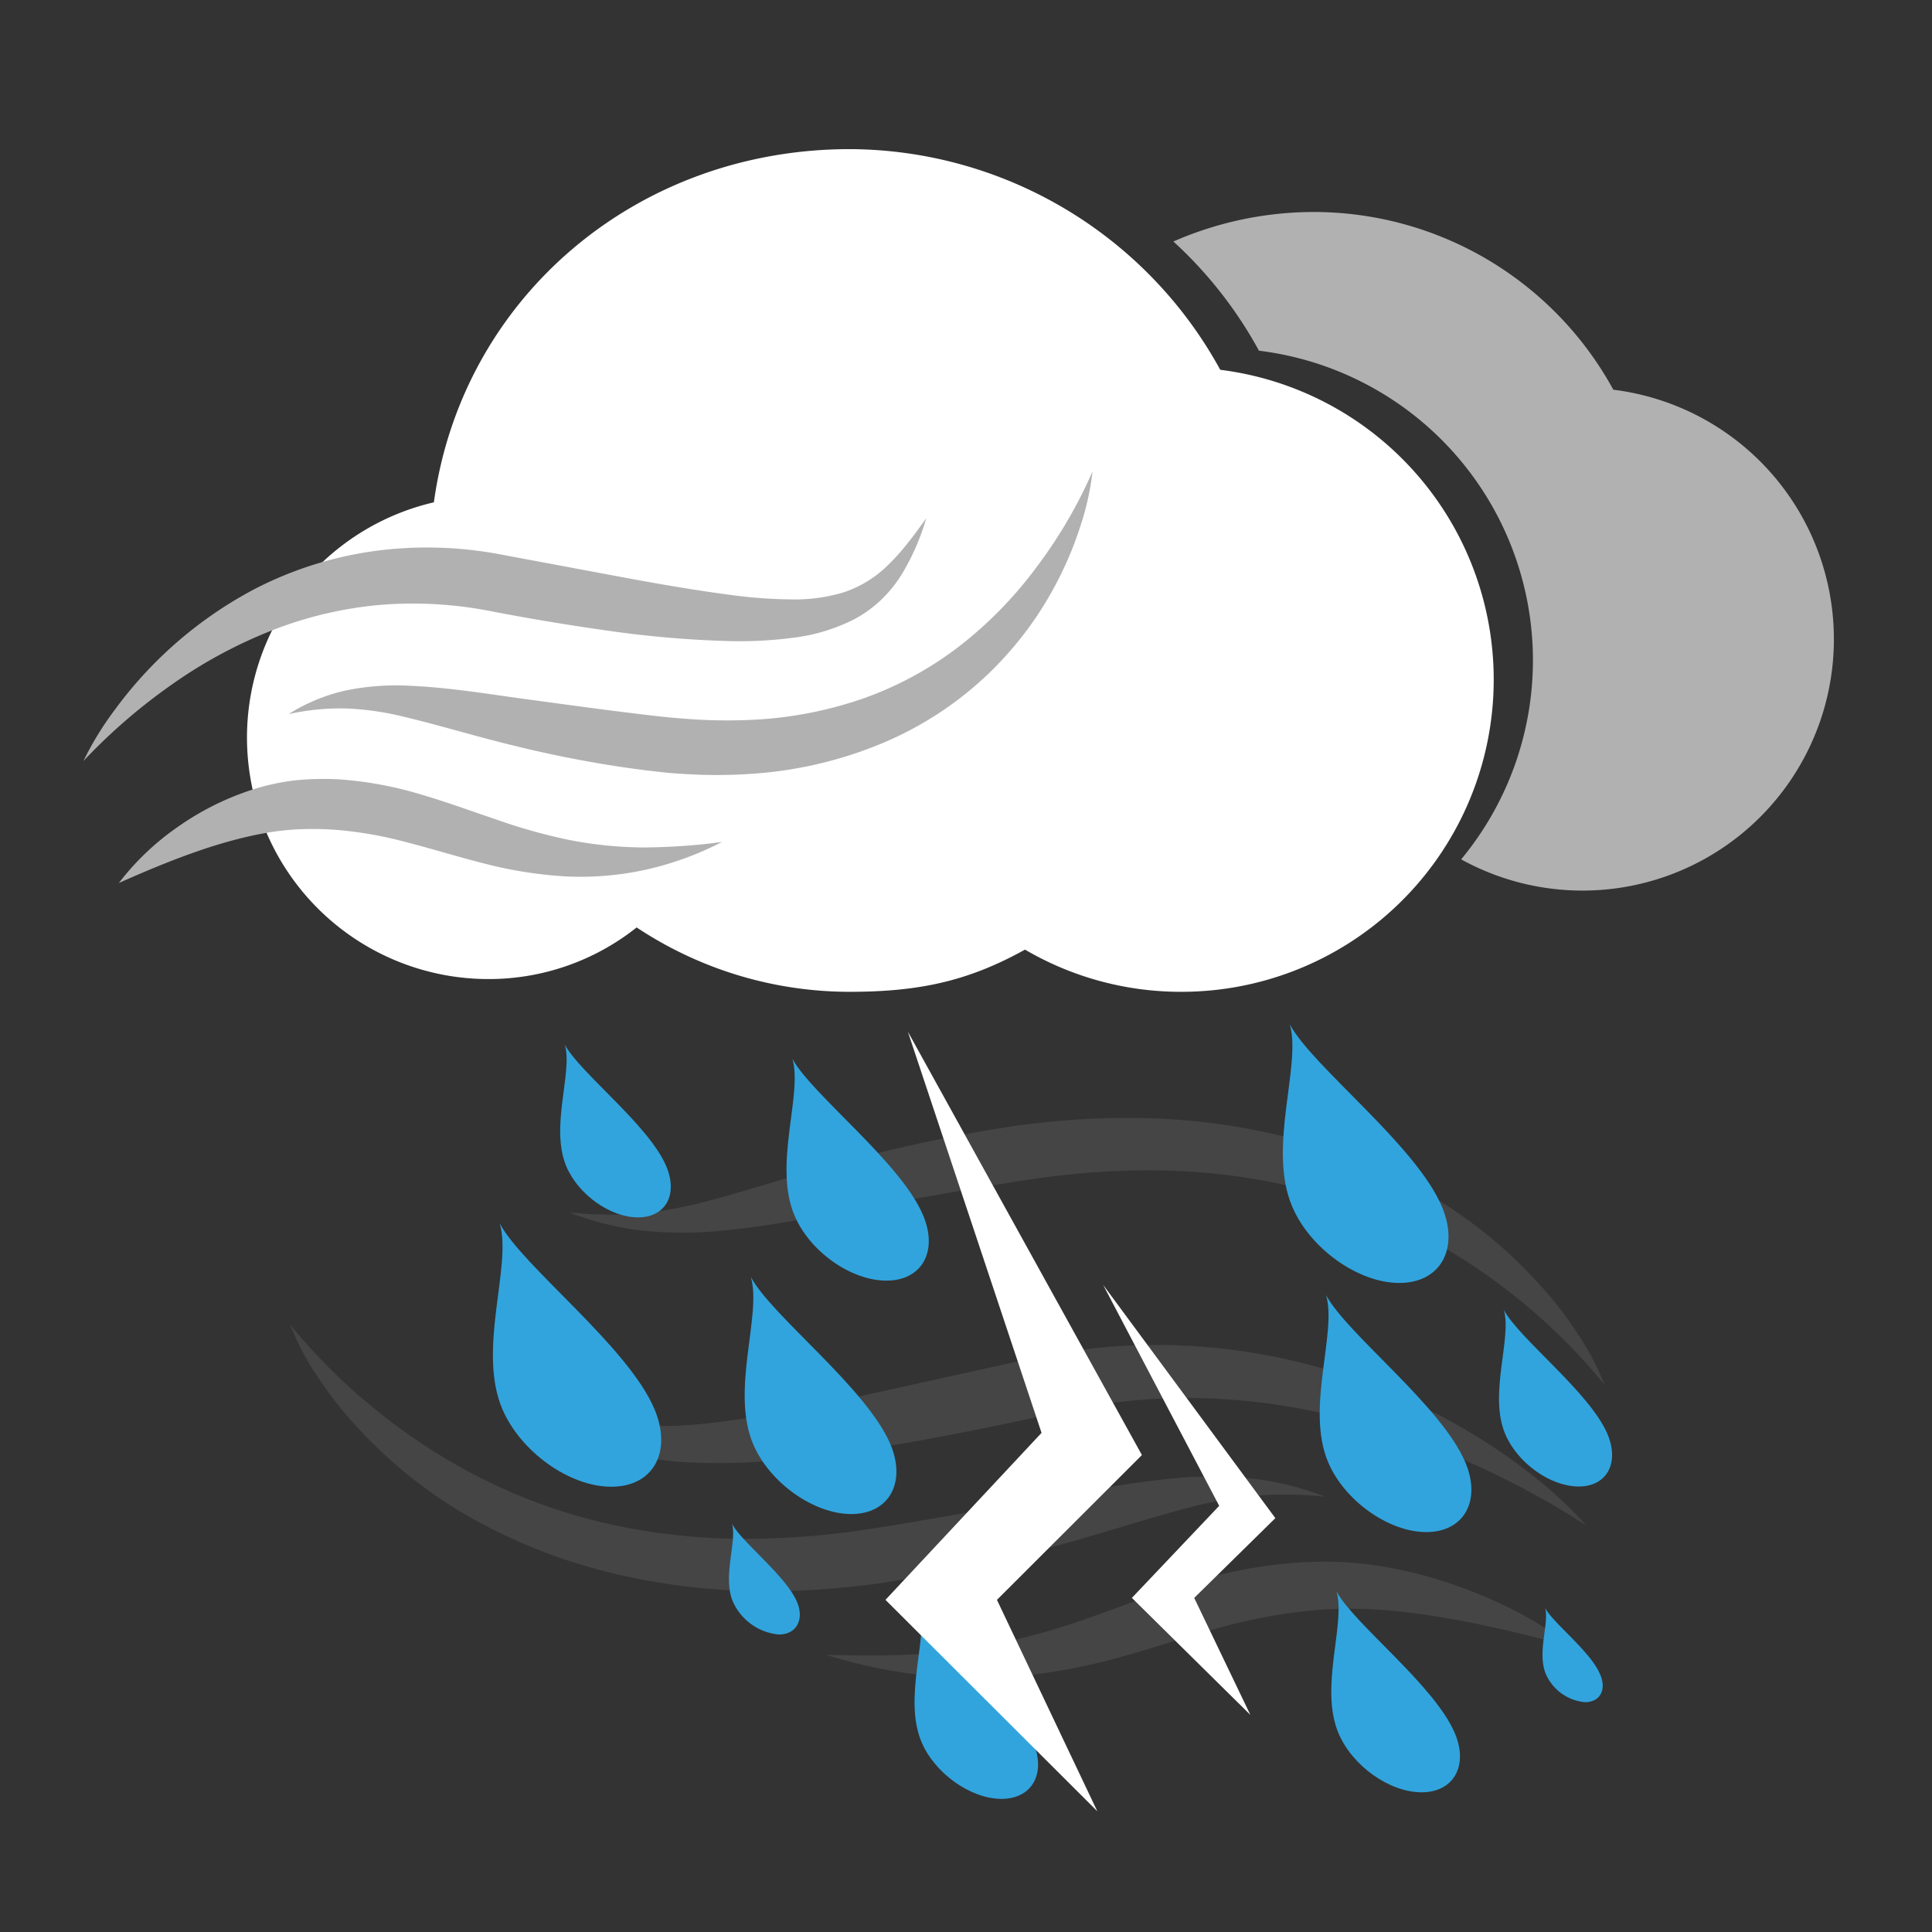
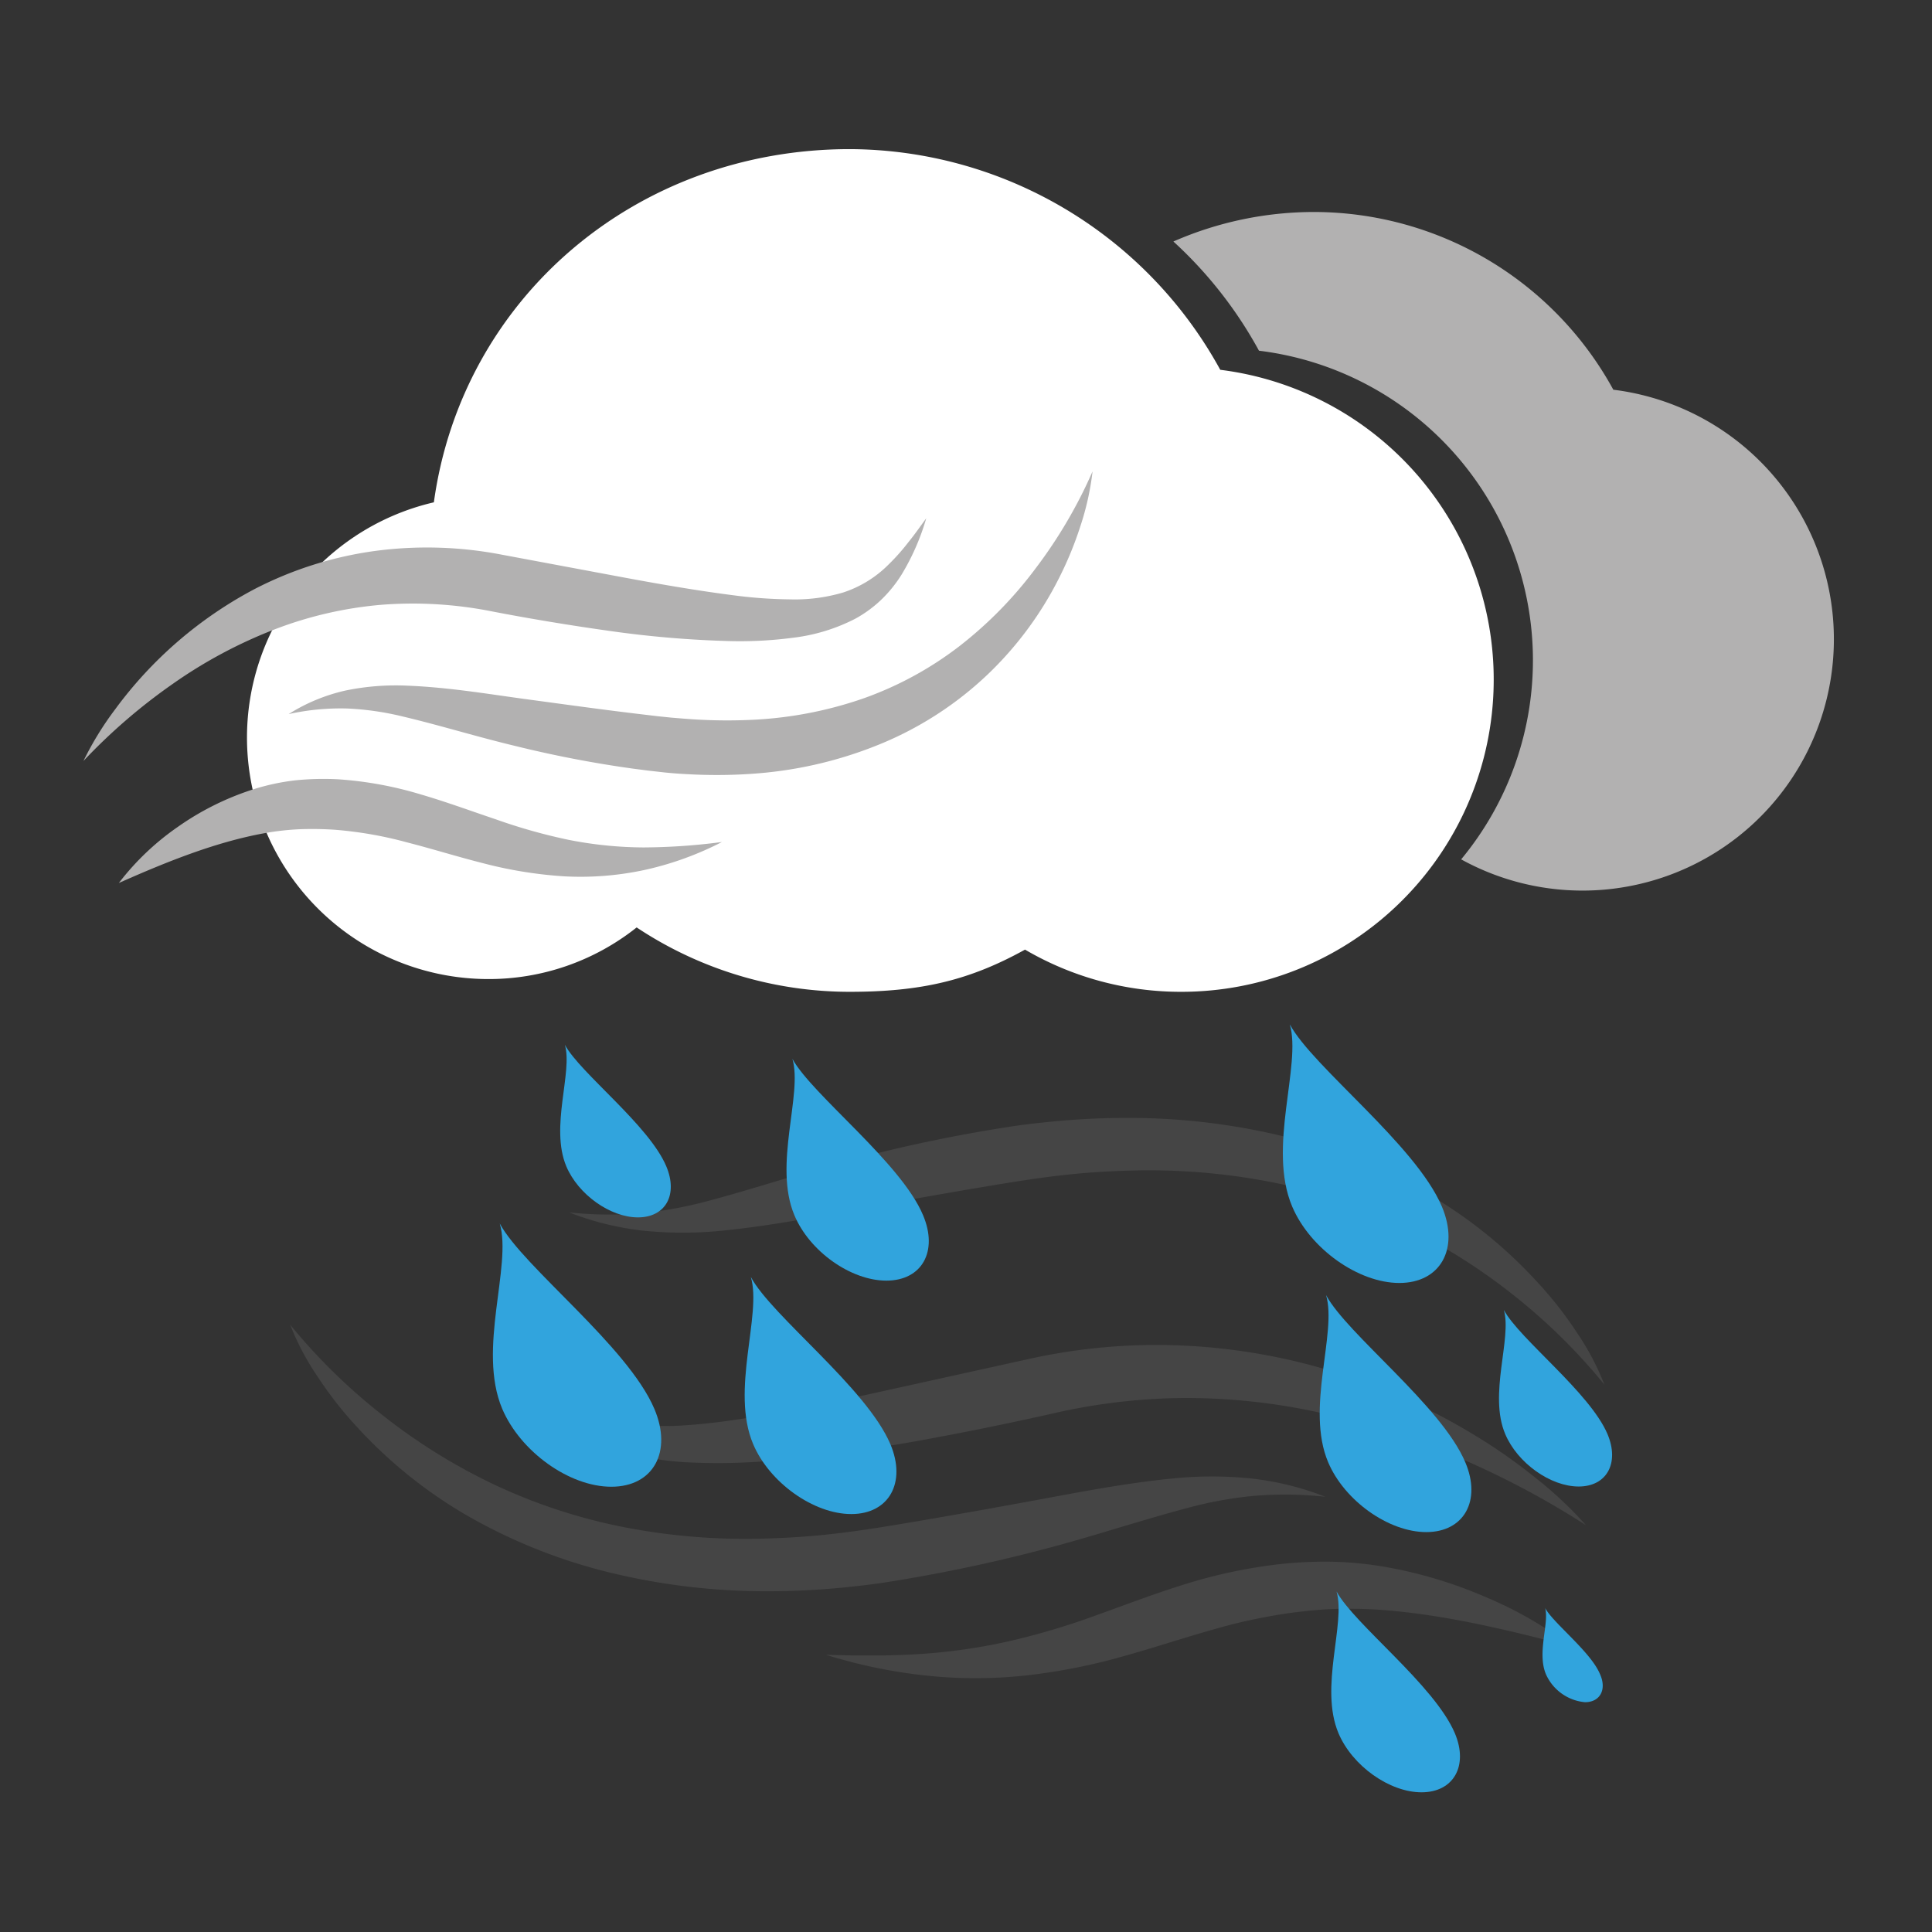
<svg xmlns="http://www.w3.org/2000/svg" id="Layer_1" data-name="Layer 1" viewBox="0 0 256 256">
  <rect x="0" y="0" width="256" height="256" fill="#333333" stroke="none" />
  <defs>
    <style>.cls-1{opacity:0.2;}.cls-2{fill:#8d8d8d;}.cls-3{fill:#31a4dd;}.cls-4{fill:#b2b1b1;}.cls-5{fill:#fff;}</style>
  </defs>
  <title>85</title>
  <g class="cls-1">
    <path class="cls-2" d="M175.55,187.33a82.81,82.81,0,0,0-18.21-2.09,79.52,79.52,0,0,0-17.6,2q-9.12,2.06-18.47,3.75c-6.26,1.08-12.6,2.08-19.22,2.58a81.38,81.38,0,0,1-10.17.23A39.56,39.56,0,0,1,81.26,192a25.57,25.57,0,0,1-4.92-2.23,24,24,0,0,1-4-3,35.53,35.53,0,0,1-5.65-6.92c1.21,1,2.38,2,3.63,2.88a37.13,37.13,0,0,0,3.77,2.6,24,24,0,0,0,8.24,3.16,36.08,36.08,0,0,0,8.83.34c3-.2,6-.64,9-1.12,6-1,12-2.3,18-3.63l18.13-4a78,78,0,0,1,20.35-1.79,80.1,80.1,0,0,1,20.61,3.64,82.76,82.76,0,0,1,18.36,8.37,72.78,72.78,0,0,1,7.85,5.52,51.46,51.46,0,0,1,6.69,6.28,114,114,0,0,0-16.76-8.91A101.48,101.48,0,0,0,175.55,187.33Z" />
    <path class="cls-2" d="M50.48,187.35a77.26,77.26,0,0,0,14.87,9.3,73.6,73.6,0,0,0,17.09,5.66,84.27,84.27,0,0,0,18.06,1.58c3-.07,6-.23,9-.55,1.49-.15,3-.35,4.45-.55l2.2-.33,2.3-.37c6.06-1,12.09-2.08,18.16-3.19s12.17-2.34,18.82-3a51.33,51.33,0,0,1,10.3,0,38.62,38.62,0,0,1,9.89,2.43,49.82,49.82,0,0,0-9.59-.11,53,53,0,0,0-8.75,1.61c-5.66,1.5-11.34,3.38-17.29,5s-12.05,3-18.31,4.11l-2.34.41-2.45.39c-1.63.24-3.3.43-5,.6a101.66,101.66,0,0,1-10.25.51,87.61,87.61,0,0,1-21-2.52,72.31,72.31,0,0,1-19.07-7.7A61.68,61.68,0,0,1,47.23,189a50.11,50.11,0,0,1-5.14-6.58,34.39,34.39,0,0,1-3.64-6.89A77.24,77.24,0,0,0,50.48,187.35Z" />
    <path class="cls-2" d="M200.56,171.62a77.52,77.52,0,0,0-14.87-9.29,74.09,74.09,0,0,0-17.09-5.67,84.91,84.91,0,0,0-18.06-1.57c-3,.07-6,.22-9,.55-1.49.15-3,.35-4.45.55l-2.2.33-2.3.37c-6.06,1-12.09,2.07-18.16,3.19s-12.17,2.34-18.82,3a52.08,52.08,0,0,1-10.3,0,38.62,38.62,0,0,1-9.89-2.43,50.64,50.64,0,0,0,9.59.11,55.2,55.2,0,0,0,8.75-1.61c5.66-1.5,11.34-3.38,17.29-5s12-3,18.31-4.12l2.34-.4,2.45-.39c1.63-.24,3.3-.43,5-.6a101.66,101.66,0,0,1,10.25-.51,87.11,87.11,0,0,1,21,2.52,72,72,0,0,1,19.07,7.7A61.68,61.68,0,0,1,203.81,170a50.11,50.11,0,0,1,5.14,6.58,34.39,34.39,0,0,1,3.64,6.89A77.3,77.3,0,0,0,200.56,171.62Z" />
    <path class="cls-2" d="M134.22,217.35A97.11,97.11,0,0,0,145.35,214c3.67-1.31,7.39-2.75,11.4-4a67.62,67.62,0,0,1,12.89-2.75,55.05,55.05,0,0,1,7-.31,46.42,46.42,0,0,1,7.11.72,59,59,0,0,1,13.2,4,51.17,51.17,0,0,1,11.3,6.53c-8.61-2.28-16.93-4.23-24.93-4.85a57.59,57.59,0,0,0-5.84-.15c-1.92,0-3.87.22-5.79.44a72.77,72.77,0,0,0-11.31,2.4c-3.76,1.06-7.56,2.33-11.59,3.45A79.12,79.12,0,0,1,136,222a61.9,61.9,0,0,1-13.47,0,68.75,68.75,0,0,1-13.08-2.73c4.38.13,8.66.16,12.81-.13A75.65,75.65,0,0,0,134.22,217.35Z" />
  </g>
  <path class="cls-3" d="M99.49,169.21c1.49,5-2.72,15,.31,22.15,2.15,5.08,8,9.26,13,9.26s7.33-4.18,5.18-9.26C114.8,183.88,102.27,174.39,99.49,169.21Z" />
  <path class="cls-3" d="M175.71,171.61c1.49,5-2.75,15,.28,22.15,2.15,5.08,8,9.25,13,9.25s7.33-4.17,5.17-9.25C191,186.28,178.49,176.79,175.71,171.61Z" />
  <path class="cls-3" d="M177.1,210.88c1.24,4.27-2.31,12.7.26,18.79,1.83,4.32,6.76,7.82,11,7.82s6.24-3.5,4.42-7.82C190.08,223.29,179.46,215.24,177.1,210.88Z" />
  <path class="cls-3" d="M170.91,135.74c1.57,5.43-3,16.32.31,24.13C173.6,165.48,180,170,185.42,170s8-4.51,5.64-10.12C187.61,151.72,173.94,141.37,170.91,135.74Z" />
  <path class="cls-3" d="M199.27,173.58c1.09,3.78-2.06,11.17.18,16.44,1.62,3.84,6,6.95,9.73,6.95s5.44-3.11,3.82-6.95C210.66,184.51,201.32,177.41,199.27,173.58Z" />
  <path class="cls-3" d="M204.74,213.08c.56,2-1.11,5.9.11,8.78a6.28,6.28,0,0,0,5.17,3.69c2,0,2.9-1.68,2-3.69C210.81,218.89,205.84,215.1,204.74,213.08Z" />
-   <path class="cls-3" d="M121.89,212.84c1.15,4-2.26,12.13.22,18,1.74,4.12,6.5,7.52,10.59,7.52s5.94-3.4,4.19-7.52C134.31,224.73,124.12,217,121.89,212.84Z" />
-   <path class="cls-3" d="M97,201.91c.67,2.35-1.29,7,.11,10.31a7.4,7.4,0,0,0,6.1,4.36c2.34,0,3.4-2,2.38-4.36C104.1,208.76,98.25,204.31,97,201.91Z" />
  <path class="cls-3" d="M105,140.31c1.38,4.7-2.56,14,.26,20.71,2,4.79,7.48,8.67,12.19,8.67s6.89-3.88,4.86-8.67C119.4,154.06,107.64,145.1,105,140.31Z" />
  <path class="cls-3" d="M74.85,138.44c1.06,3.65-2,10.89.19,16.11,1.58,3.74,5.83,6.76,9.49,6.76s5.34-3,3.76-6.76C86,149.09,76.86,142.18,74.85,138.44Z" />
  <path class="cls-3" d="M66.22,162.12c1.65,5.61-3,16.64.32,24.54C68.94,192.32,75.41,197,81,197s8.11-4.65,5.71-10.31C83.18,178.37,69.3,167.87,66.22,162.12Z" />
  <path class="cls-4" d="M213.78,51.65a45.26,45.26,0,0,0-39.55-23.56A46.46,46.46,0,0,0,155.48,32a55.73,55.73,0,0,1,11.34,14.47,41.33,41.33,0,0,1,26.79,67.4,33.31,33.31,0,1,0,20.17-62.23Z" />
  <path class="cls-5" d="M161.69,49a56.21,56.21,0,0,0-49.08-29.24c-28.39,0-51.4,19.81-55.12,46.8a32,32,0,0,0,7,63.17,31.48,31.48,0,0,0,19.87-6.84,51,51,0,0,0,28.22,8.53c9.45,0,15.85-1.5,23.24-5.59a40.87,40.87,0,0,0,20.75,5.59A41.37,41.37,0,0,0,161.69,49Z" />
  <path class="cls-4" d="M36.2,83.47a51.52,51.52,0,0,1,14.31-3.33A53.57,53.57,0,0,1,65.12,81c5.18,1,10.39,1.86,15.65,2.6a138.6,138.6,0,0,0,16,1.35,53.78,53.78,0,0,0,8.27-.44A24.31,24.31,0,0,0,113.3,82a16.32,16.32,0,0,0,3.54-2.6,17.39,17.39,0,0,0,2.66-3.32,31,31,0,0,0,3.23-7.4c-.79,1.07-1.54,2.16-2.37,3.17a27.29,27.29,0,0,1-2.55,2.88,15.11,15.11,0,0,1-6.06,3.77,22.52,22.52,0,0,1-7.06.92,61.71,61.71,0,0,1-7.49-.54c-5-.64-10.16-1.54-15.28-2.5L66.51,73.5A52.23,52.23,0,0,0,49.72,73a49.15,49.15,0,0,0-16,5.06A54.48,54.48,0,0,0,15.25,94a41.71,41.71,0,0,0-4.19,6.83A75.92,75.92,0,0,1,22.89,90.62,62.77,62.77,0,0,1,36.2,83.47Z" />
  <path class="cls-4" d="M137.28,75.24a53.56,53.56,0,0,1-10.23,10.44,46,46,0,0,1-12.72,6.89,52.26,52.26,0,0,1-14.28,2.79,70,70,0,0,1-7.39,0c-1.23-.06-2.46-.17-3.7-.27l-1.84-.19-1.93-.23c-5.09-.6-10.17-1.31-15.29-2s-10.29-1.58-15.79-1.81a33,33,0,0,0-8.33.64,23.87,23.87,0,0,0-7.53,3.12A31.86,31.86,0,0,1,46,93.88a38.08,38.08,0,0,1,7.37,1.06c4.87,1.15,9.82,2.69,14.93,3.91a152.07,152.07,0,0,0,15.59,3l2,.26,2.05.23c1.37.15,2.76.23,4.14.29a67.09,67.09,0,0,0,8.38-.16,54.1,54.1,0,0,0,16.47-4,46,46,0,0,0,13.93-9.09,46.57,46.57,0,0,0,9.41-12.67,47.28,47.28,0,0,0,2.89-7,36.23,36.23,0,0,0,1.61-7.25A63,63,0,0,1,137.28,75.24Z" />
  <path class="cls-4" d="M75.38,111.29a73.76,73.76,0,0,1-9.64-2.71c-3.22-1.08-6.51-2.3-10-3.32a49.14,49.14,0,0,0-10.94-2,37.4,37.4,0,0,0-5.69.14,29.78,29.78,0,0,0-5.61,1.21,36.83,36.83,0,0,0-9.9,4.93A34.74,34.74,0,0,0,15.75,117c6.51-2.89,12.86-5.42,19.2-6.58a34.9,34.9,0,0,1,4.7-.54,44.63,44.63,0,0,1,4.76.07,52,52,0,0,1,9.6,1.69c3.25.83,6.56,1.87,10,2.74a56.42,56.42,0,0,0,10.77,1.74,40.39,40.39,0,0,0,10.88-.9,42.05,42.05,0,0,0,10-3.65,81.85,81.85,0,0,1-10.38.72A52.36,52.36,0,0,1,75.38,111.29Z" />
-   <polygon class="cls-5" points="158.24 211.73 168.99 201.16 146.17 170.25 161.55 199.53 149.98 211.73 165.68 227.23 158.24 211.73" />
-   <polygon class="cls-5" points="132.1 211.99 151.31 192.8 120.29 136.69 138.01 189.86 117.33 211.99 145.4 240 132.1 211.99" />
</svg>